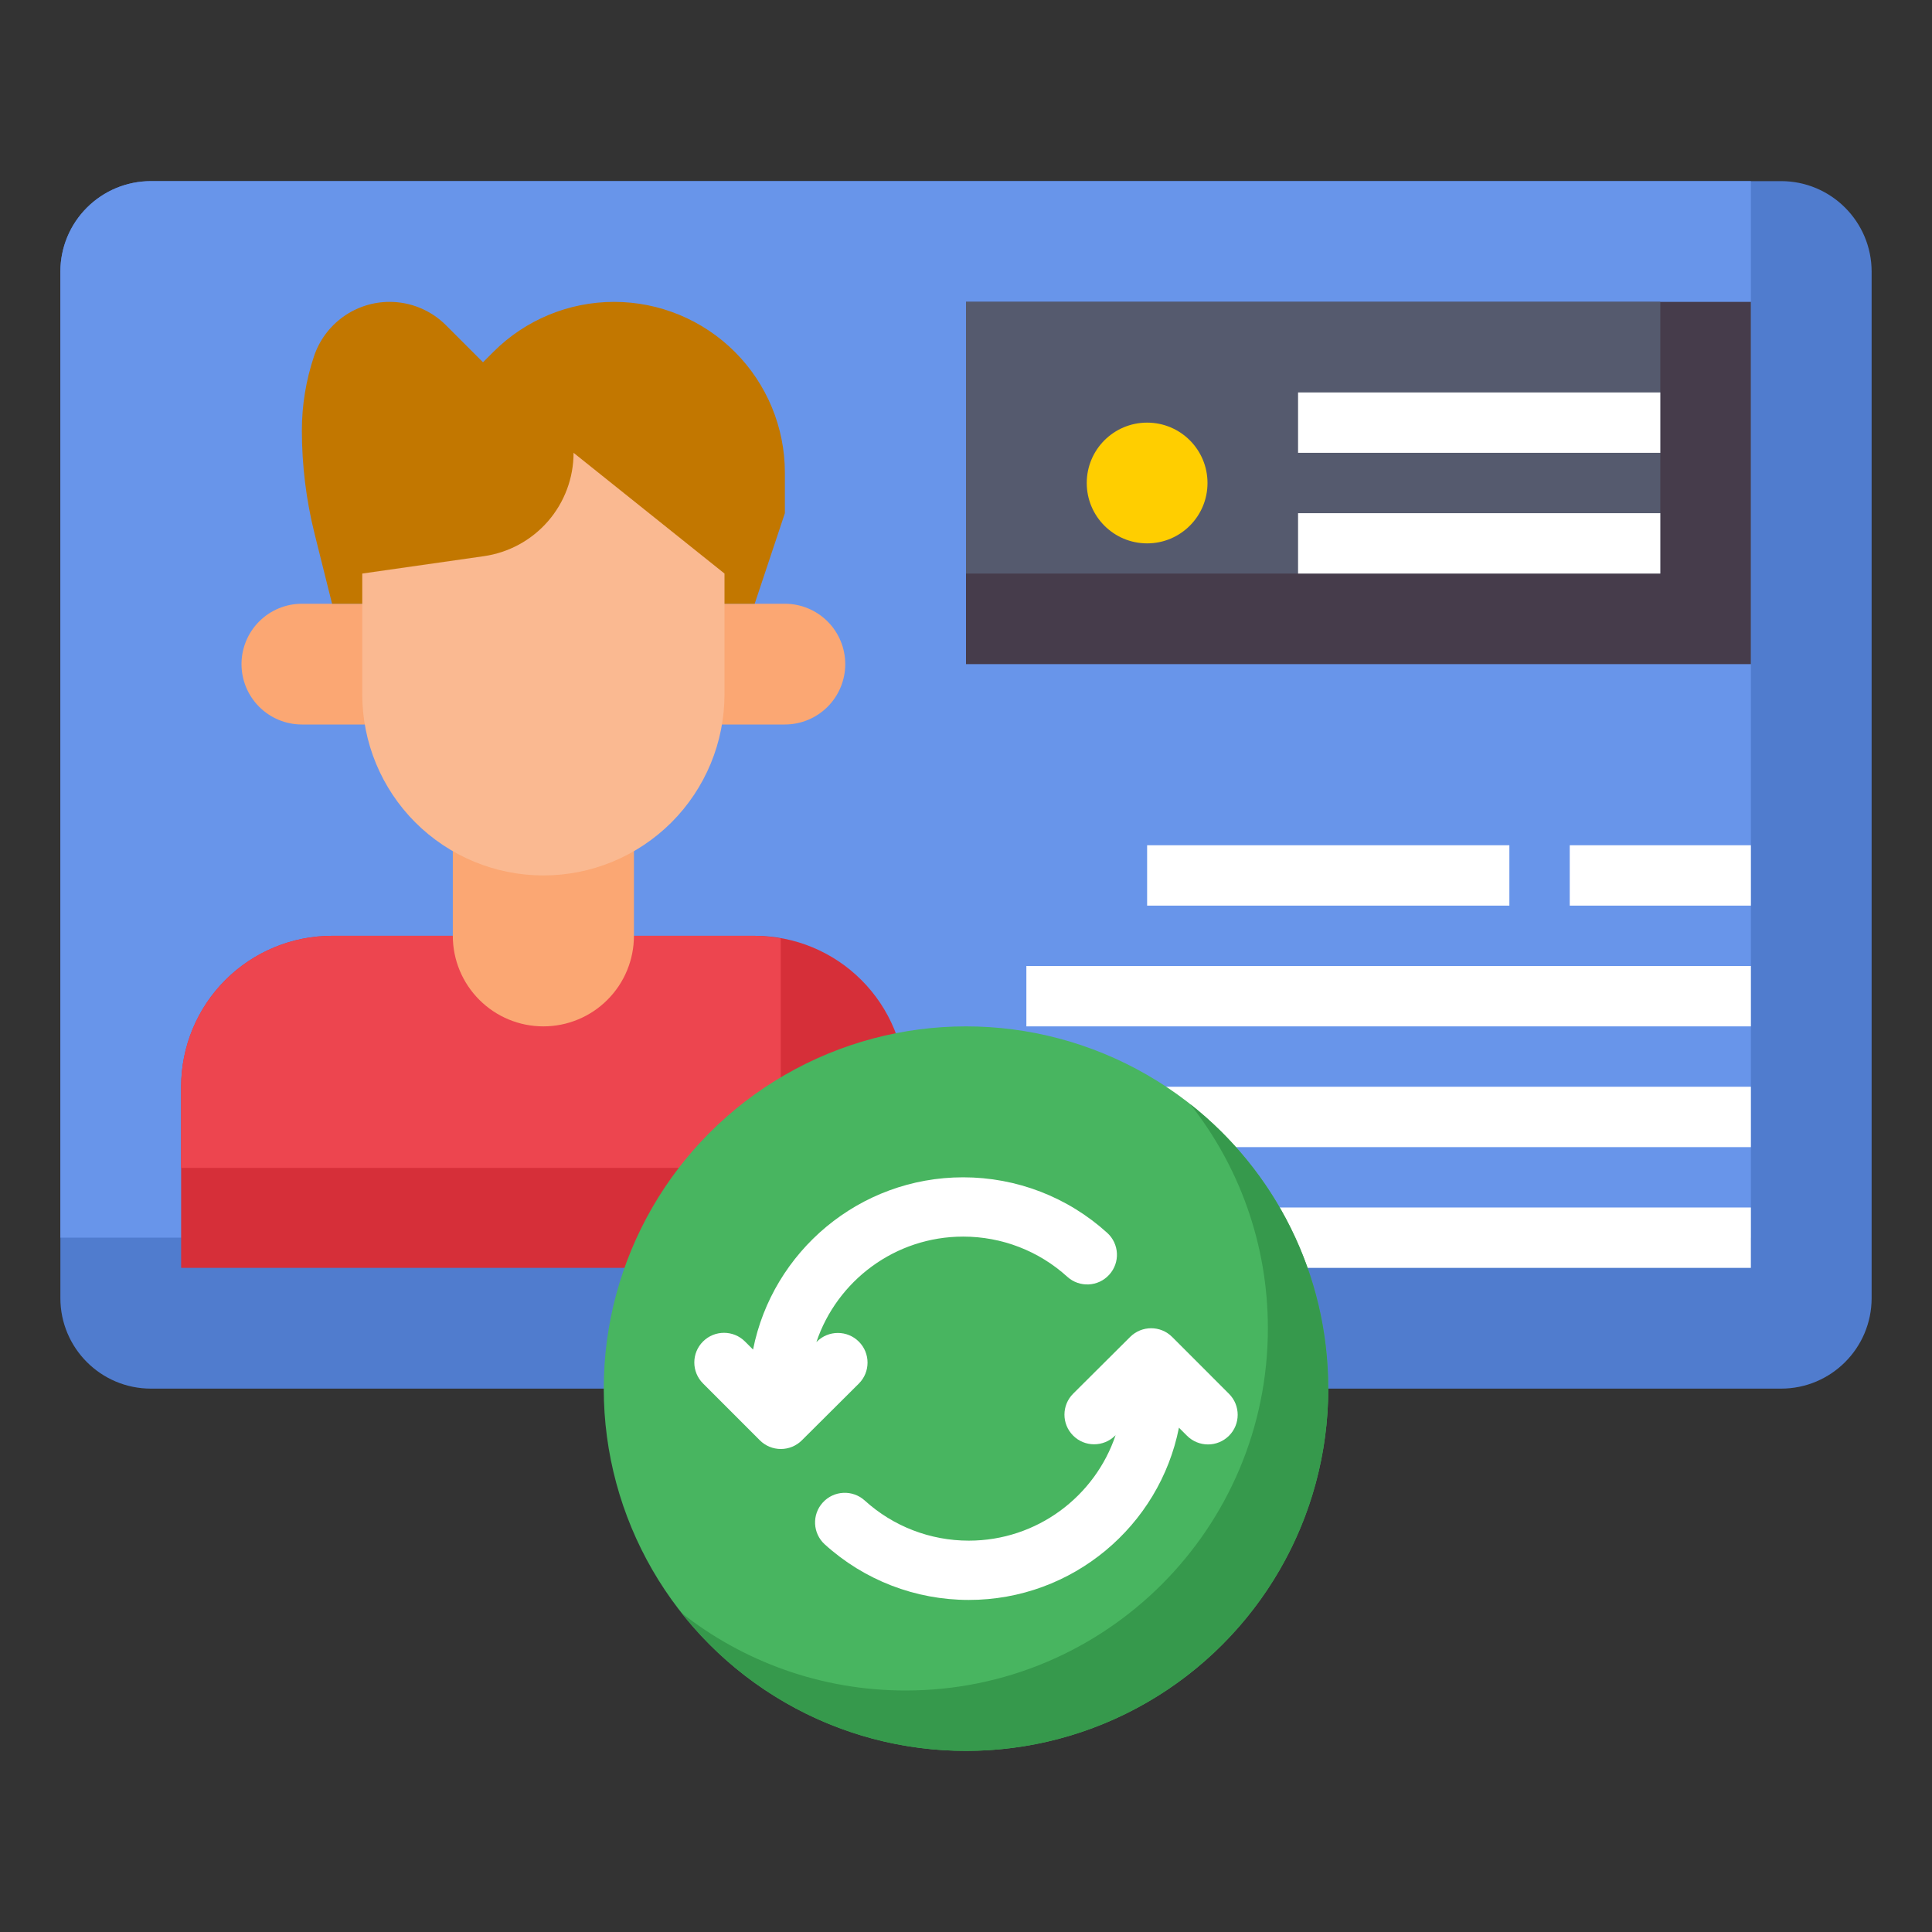
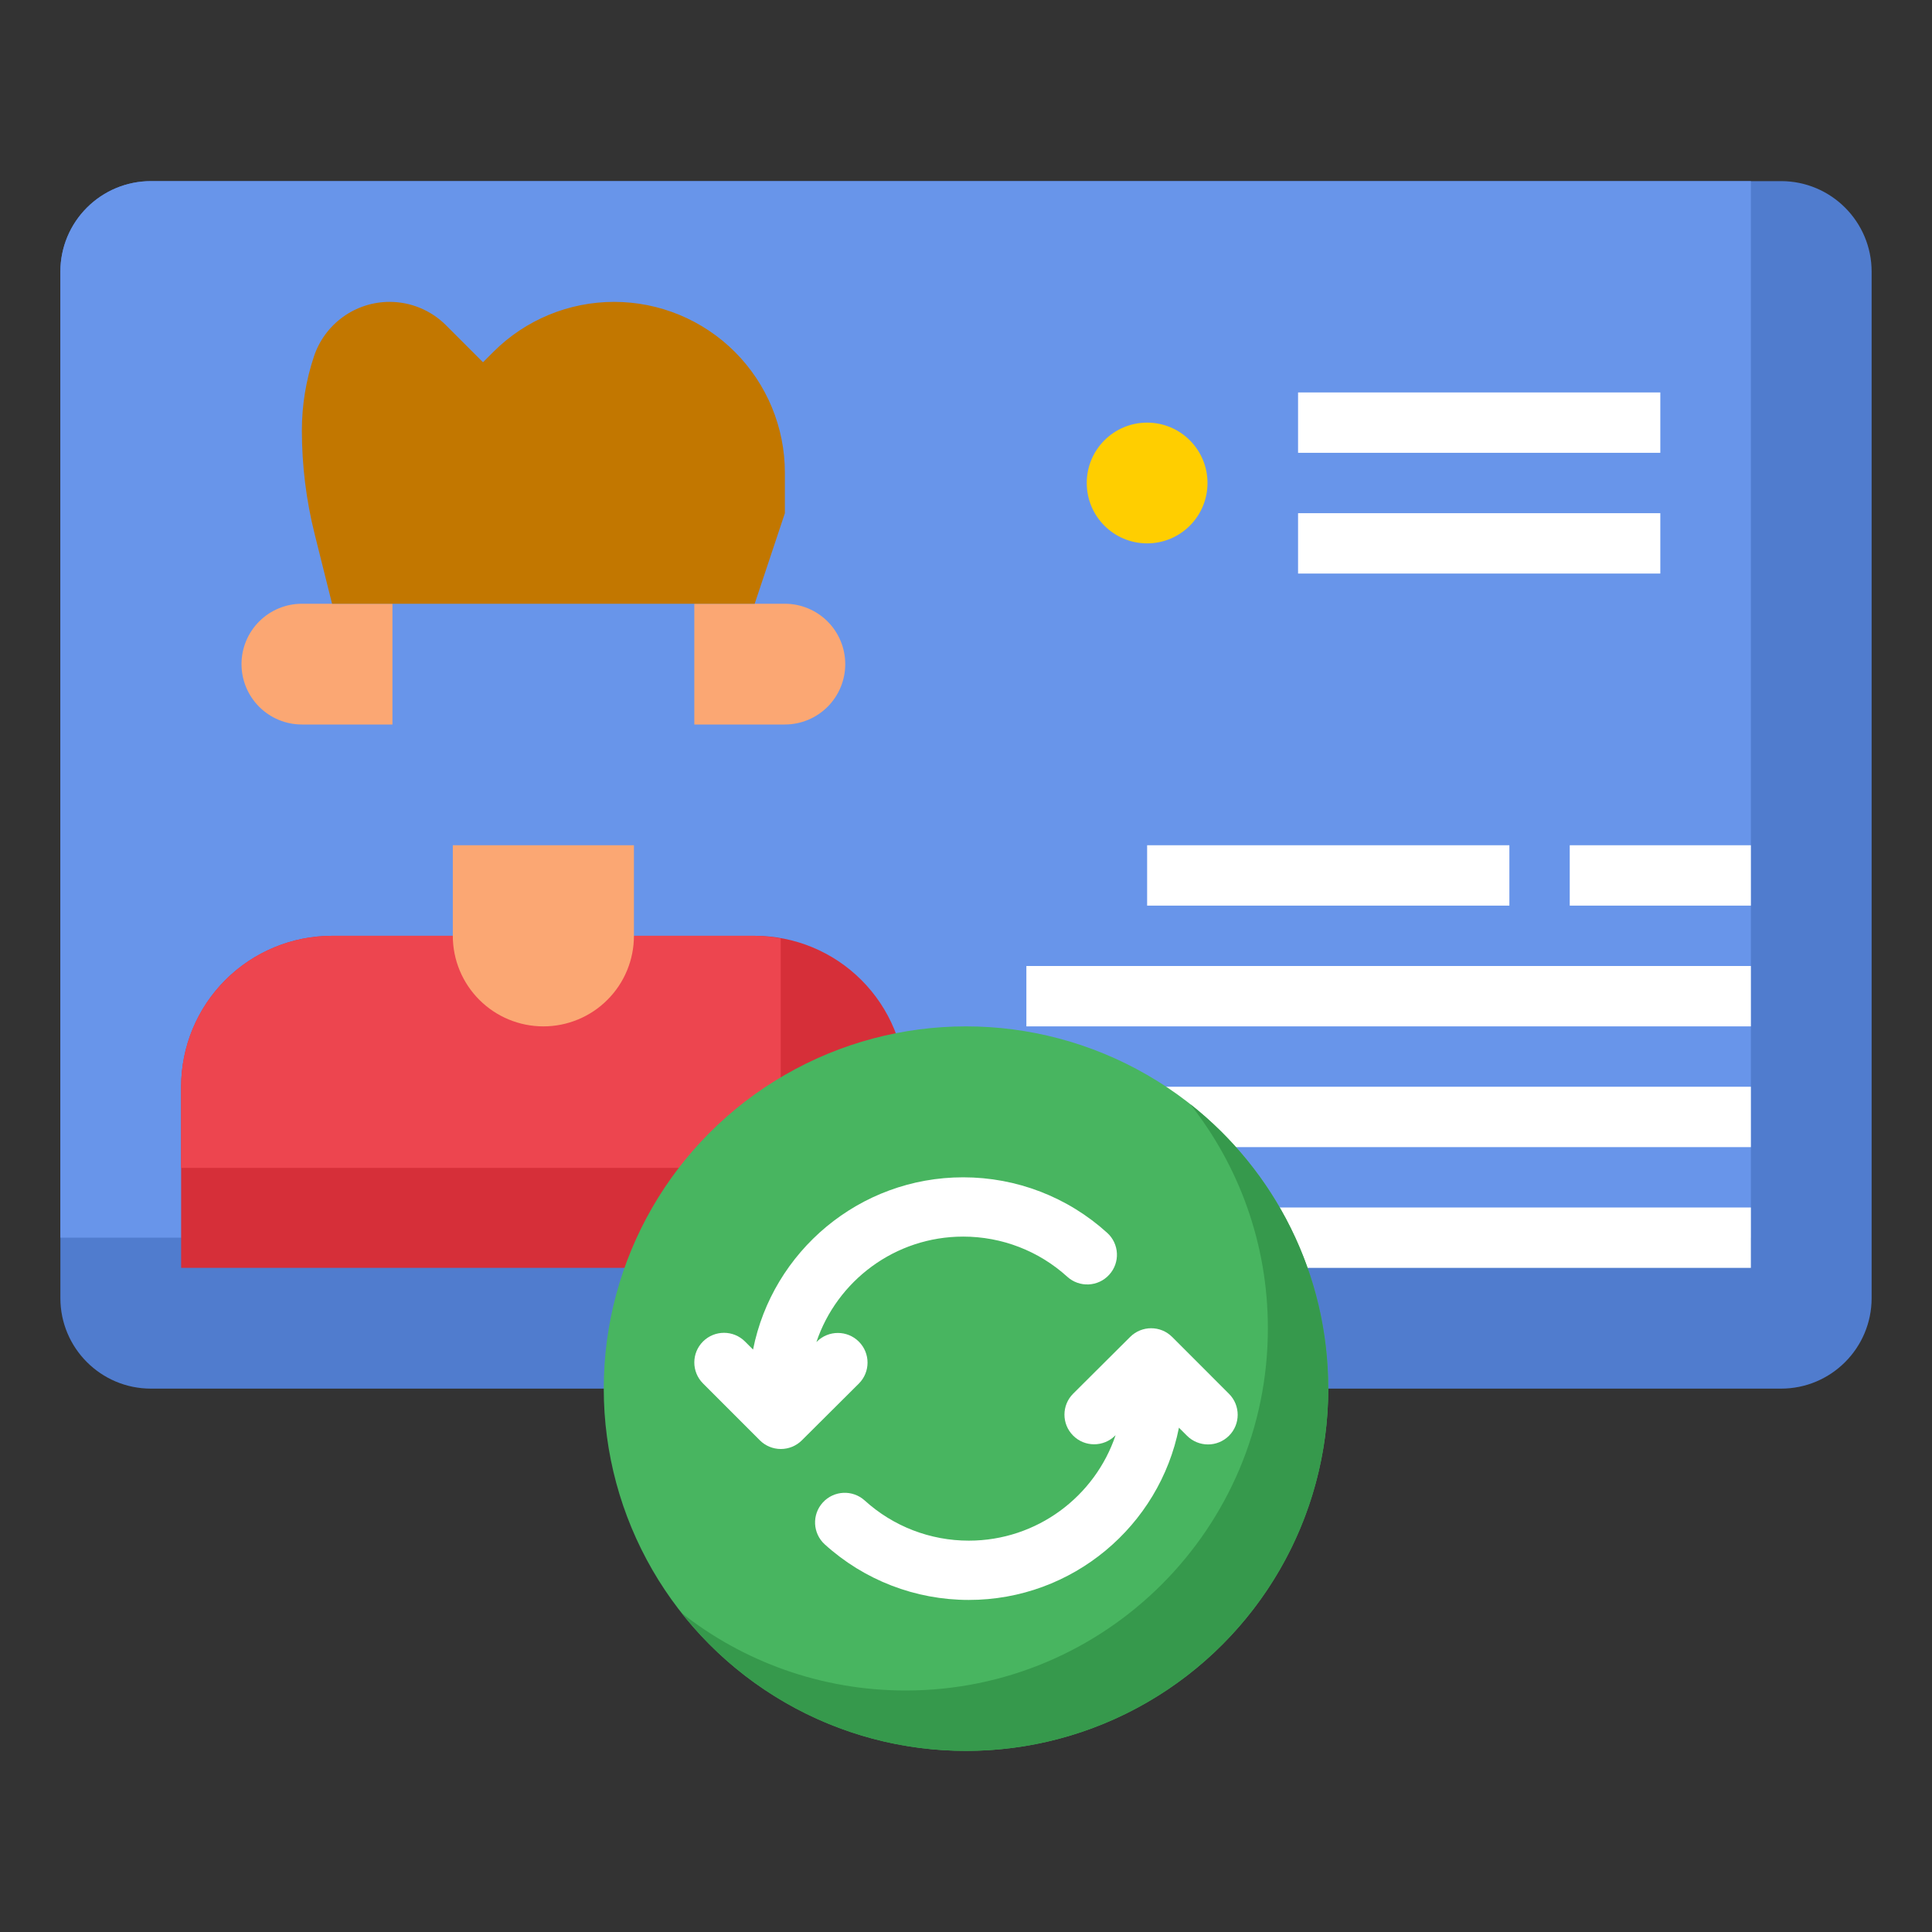
<svg xmlns="http://www.w3.org/2000/svg" width="64" height="64" viewBox="0 0 64 64" fill="none">
  <rect x="0" y="0" width="64" height="64" fill="#333333" stroke="none" />
  <path d="M59 6H5C3.343 6 2 7.343 2 9V43C2 44.657 3.343 46 5 46H59C60.657 46 62 44.657 62 43V9C62 7.343 60.657 6 59 6Z" fill="#507CCE" />
  <path d="M2 9V41H58V6H5C4.204 6 3.441 6.316 2.879 6.879C2.316 7.441 2 8.204 2 9Z" fill="#6895EA" />
  <path d="M11 31H25C26.326 31 27.598 31.527 28.535 32.465C29.473 33.402 30 34.674 30 36V42H6V36C6 34.674 6.527 33.402 7.464 32.465C8.402 31.527 9.674 31 11 31Z" fill="#D62F39" />
  <path d="M22.862 38.688C23.658 38.688 24.421 38.372 24.983 37.809C25.546 37.247 25.862 36.484 25.862 35.688V31.088C25.578 31.034 25.289 31.004 25 31H11C9.674 31 8.402 31.527 7.464 32.465C6.527 33.402 6 34.674 6 36V38.688H22.862Z" fill="#ED454F" />
  <path d="M15 28V31C15 31.796 15.316 32.559 15.879 33.121C16.441 33.684 17.204 34 18 34C18.796 34 19.559 33.684 20.121 33.121C20.684 32.559 21 31.796 21 31V28" fill="#FBA773" />
  <path d="M13 20H10C9.47 20 8.961 20.211 8.586 20.586C8.211 20.961 8 21.47 8 22C8 22.53 8.211 23.039 8.586 23.414C8.961 23.789 9.47 24 10 24H13" fill="#FBA773" />
  <path d="M23 20H26C26.53 20 27.039 20.211 27.414 20.586C27.789 20.961 28 21.47 28 22C28 22.53 27.789 23.039 27.414 23.414C27.039 23.789 26.53 24 26 24H23" fill="#FBA773" />
  <path d="M25 20L26 17V15.657C26 14.157 25.404 12.718 24.343 11.657C23.282 10.596 21.843 10 20.343 10C18.843 10 17.404 10.596 16.343 11.657L16 12L14.774 10.774C14.529 10.528 14.237 10.334 13.916 10.201C13.596 10.068 13.252 10 12.905 10C12.351 10 11.81 10.175 11.361 10.499C10.911 10.824 10.575 11.281 10.4 11.807C10.136 12.597 10 13.424 10 14.257C10 15.415 10.142 16.568 10.423 17.691L11 20H25Z" fill="#C27700" />
-   <path d="M24 19V23C24 24.591 23.368 26.117 22.243 27.243C21.117 28.368 19.591 29 18 29C16.409 29 14.883 28.368 13.757 27.243C12.632 26.117 12 24.591 12 23V19L16.03 18.424C16.854 18.306 17.608 17.895 18.154 17.266C18.7 16.637 19 15.833 19 15L24 19Z" fill="#FAB991" />
-   <path d="M32 10H58V22H32V10Z" fill="#463C4B" />
-   <path d="M32 10H55V19H32V10Z" fill="#555A6E" />
  <path d="M38 18C39.105 18 40 17.105 40 16C40 14.895 39.105 14 38 14C36.895 14 36 14.895 36 16C36 17.105 36.895 18 38 18Z" fill="#FFCE00" />
  <path d="M43 13H55V15H43V13Z" fill="white" />
  <path d="M43 17H55V19H43V17Z" fill="white" />
-   <path d="M38 28H50V30H38V28Z" fill="white" />
+   <path d="M38 28H50V30H38Z" fill="white" />
  <path d="M52 28H58V30H52V28Z" fill="white" />
  <path d="M34 32H58V34H34V32Z" fill="white" />
  <path d="M34 36H58V38H34V36Z" fill="white" />
  <path d="M34 40H58V42H34V40Z" fill="white" />
  <circle cx="32" cy="46" r="12" fill="#48B560" />
  <path d="M30 56C36.627 56 42 50.627 42 44C42 41.196 41.038 38.617 39.426 36.574C42.212 38.771 44 42.177 44 46C44 52.627 38.627 58 32 58C28.177 58 24.771 56.212 22.573 53.427C24.616 55.039 27.196 56 30 56Z" fill="#36994C" />
  <path d="M28.451 44.444C28.068 44.06 27.445 44.06 27.06 44.443L27.044 44.459C27.725 42.43 29.648 40.964 31.907 40.964C33.185 40.964 34.41 41.436 35.355 42.294C35.757 42.659 36.379 42.629 36.744 42.227C37.11 41.826 37.08 41.205 36.678 40.84C35.37 39.654 33.676 39 31.907 39C28.466 39 25.59 41.457 24.946 44.706L24.68 44.44C24.297 44.056 23.674 44.055 23.289 44.438C22.904 44.821 22.904 45.443 23.287 45.827L25.171 47.712C25.355 47.896 25.605 48 25.866 48H25.867C26.128 48 26.377 47.897 26.562 47.713L28.45 45.833C28.834 45.45 28.835 44.828 28.451 44.444Z" fill="white" />
  <path d="M40.713 46.173L38.829 44.288C38.446 43.904 37.823 43.904 37.438 44.287L35.55 46.167C35.166 46.55 35.165 47.172 35.549 47.556C35.932 47.94 36.555 47.94 36.94 47.557L36.956 47.541C36.275 49.57 34.352 51.036 32.093 51.036C30.815 51.036 29.59 50.564 28.645 49.706C28.243 49.342 27.621 49.371 27.256 49.773C26.89 50.174 26.92 50.795 27.322 51.16C28.63 52.346 30.324 53 32.093 53C35.533 53 38.41 50.543 39.054 47.294L39.32 47.56C39.512 47.752 39.764 47.849 40.016 47.849C40.267 47.849 40.519 47.753 40.711 47.562C41.096 47.179 41.096 46.557 40.713 46.173Z" fill="white" />
</svg>